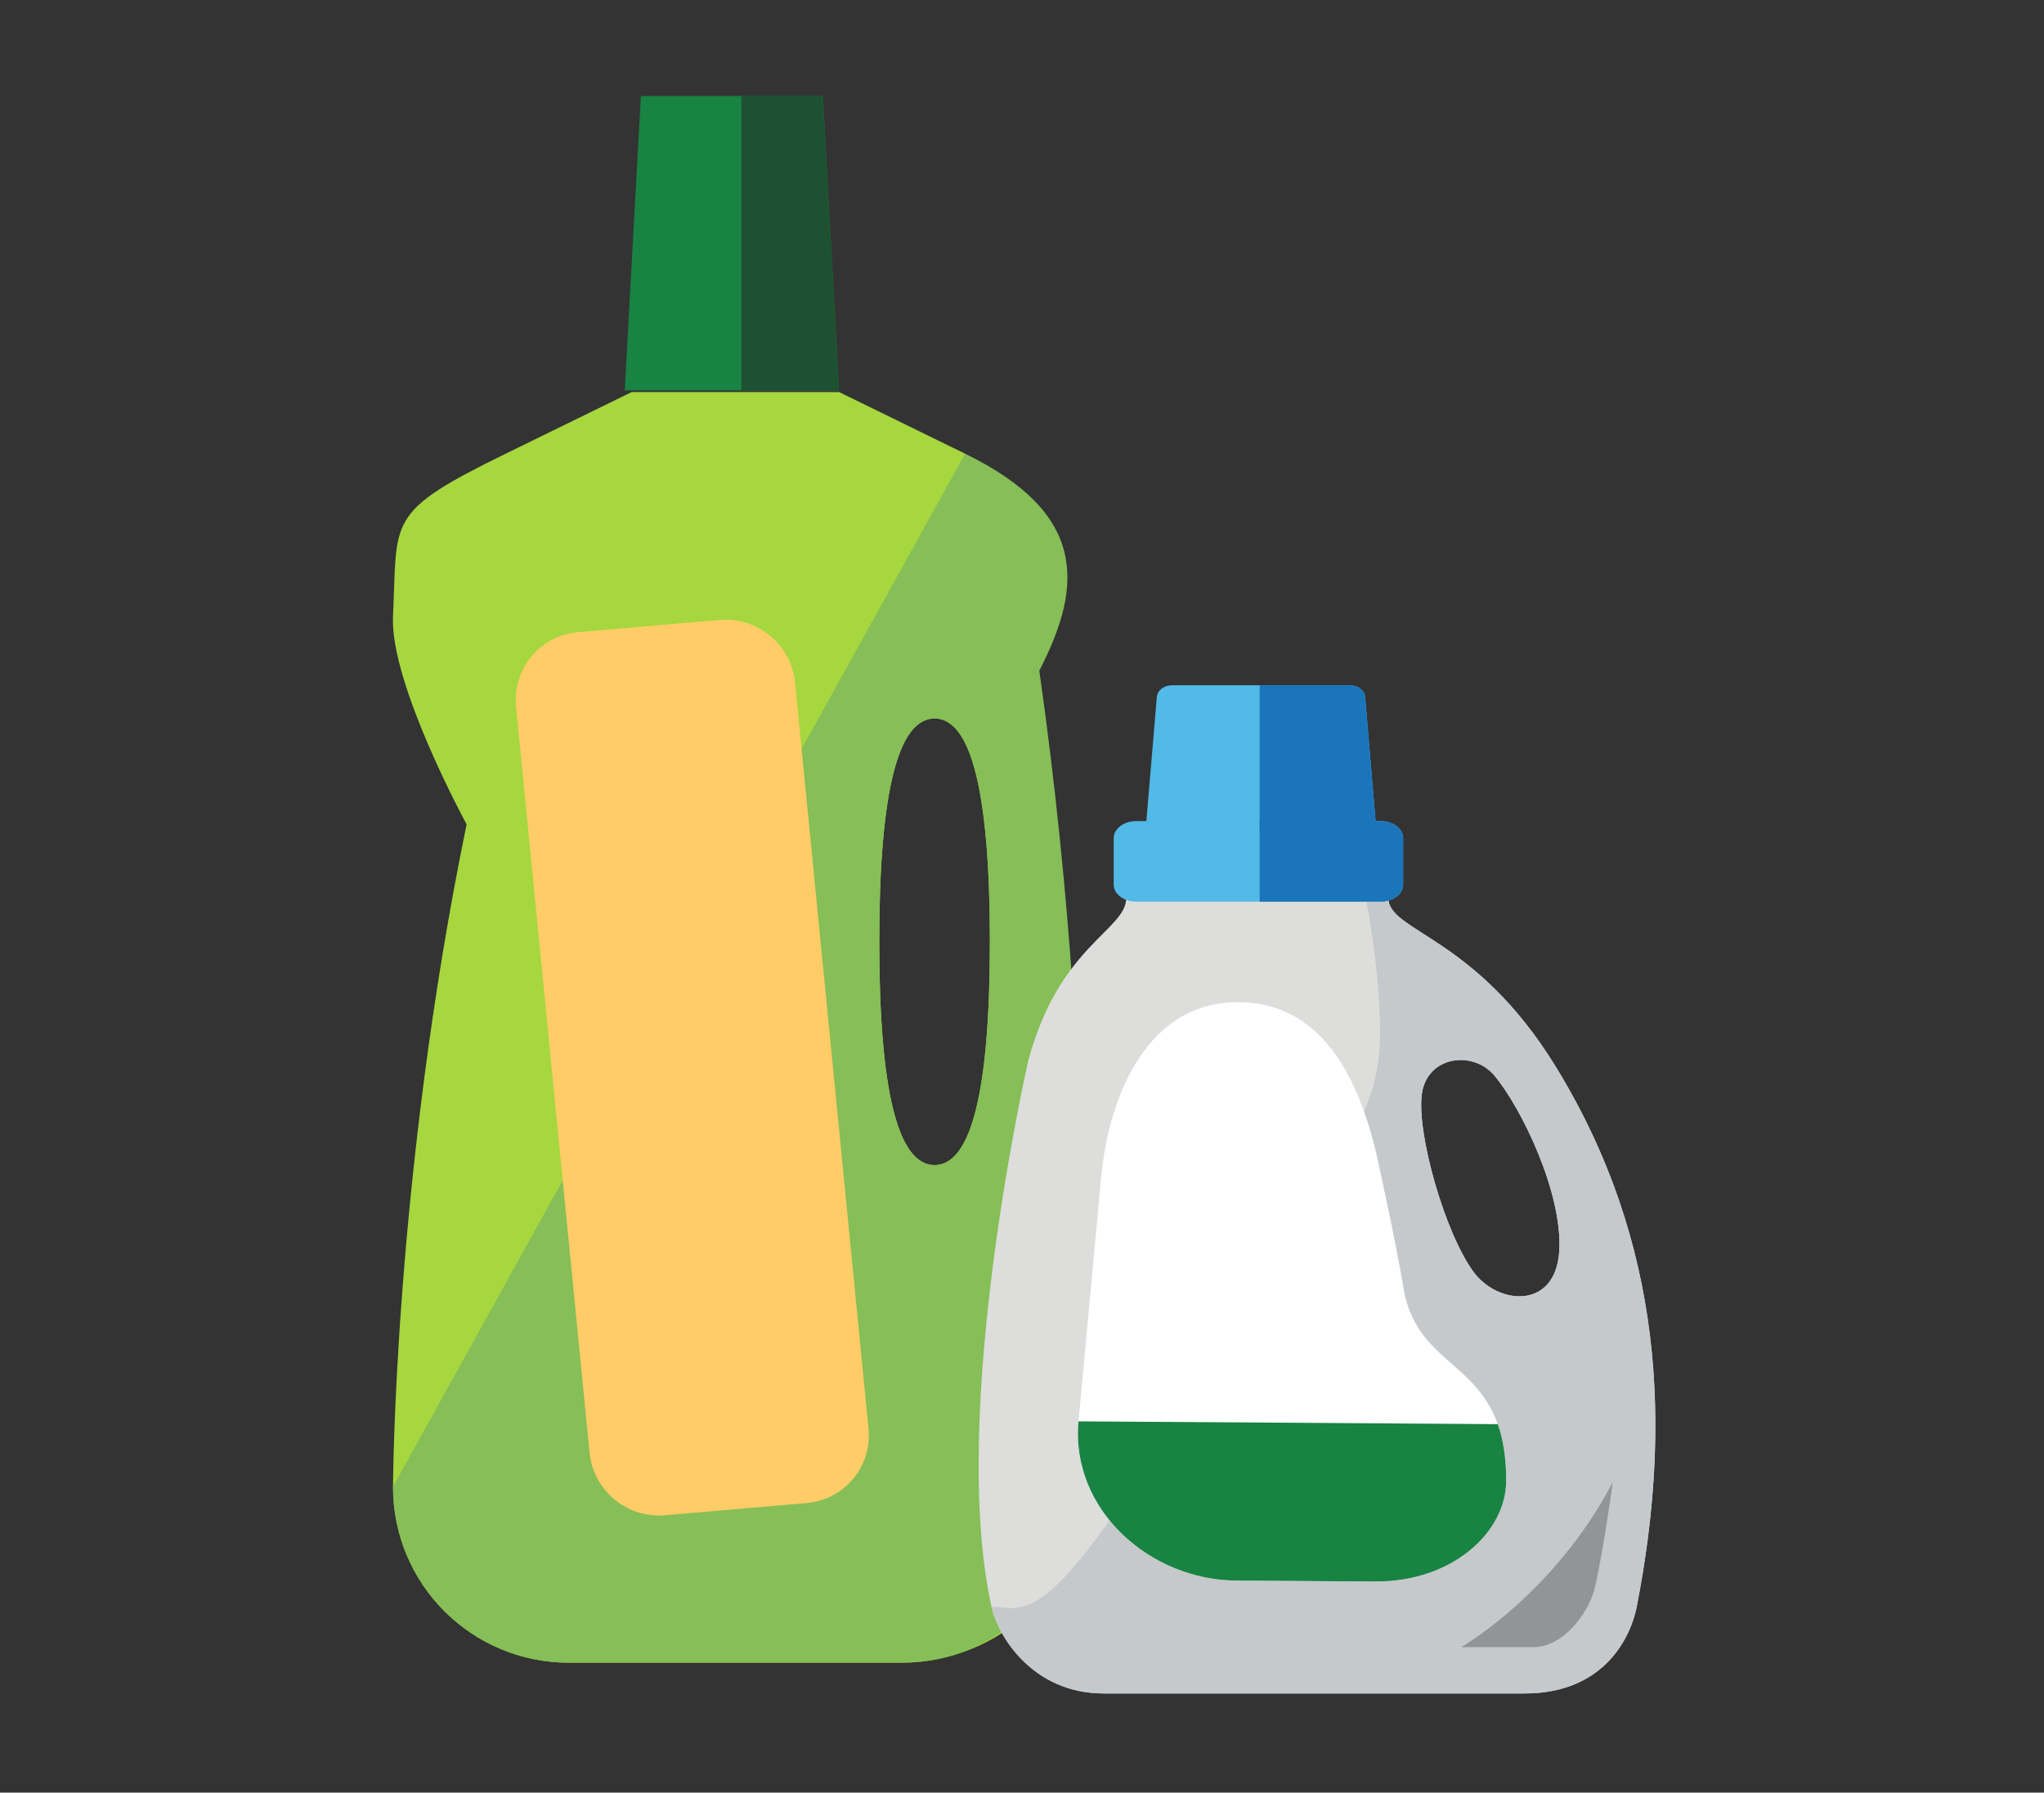
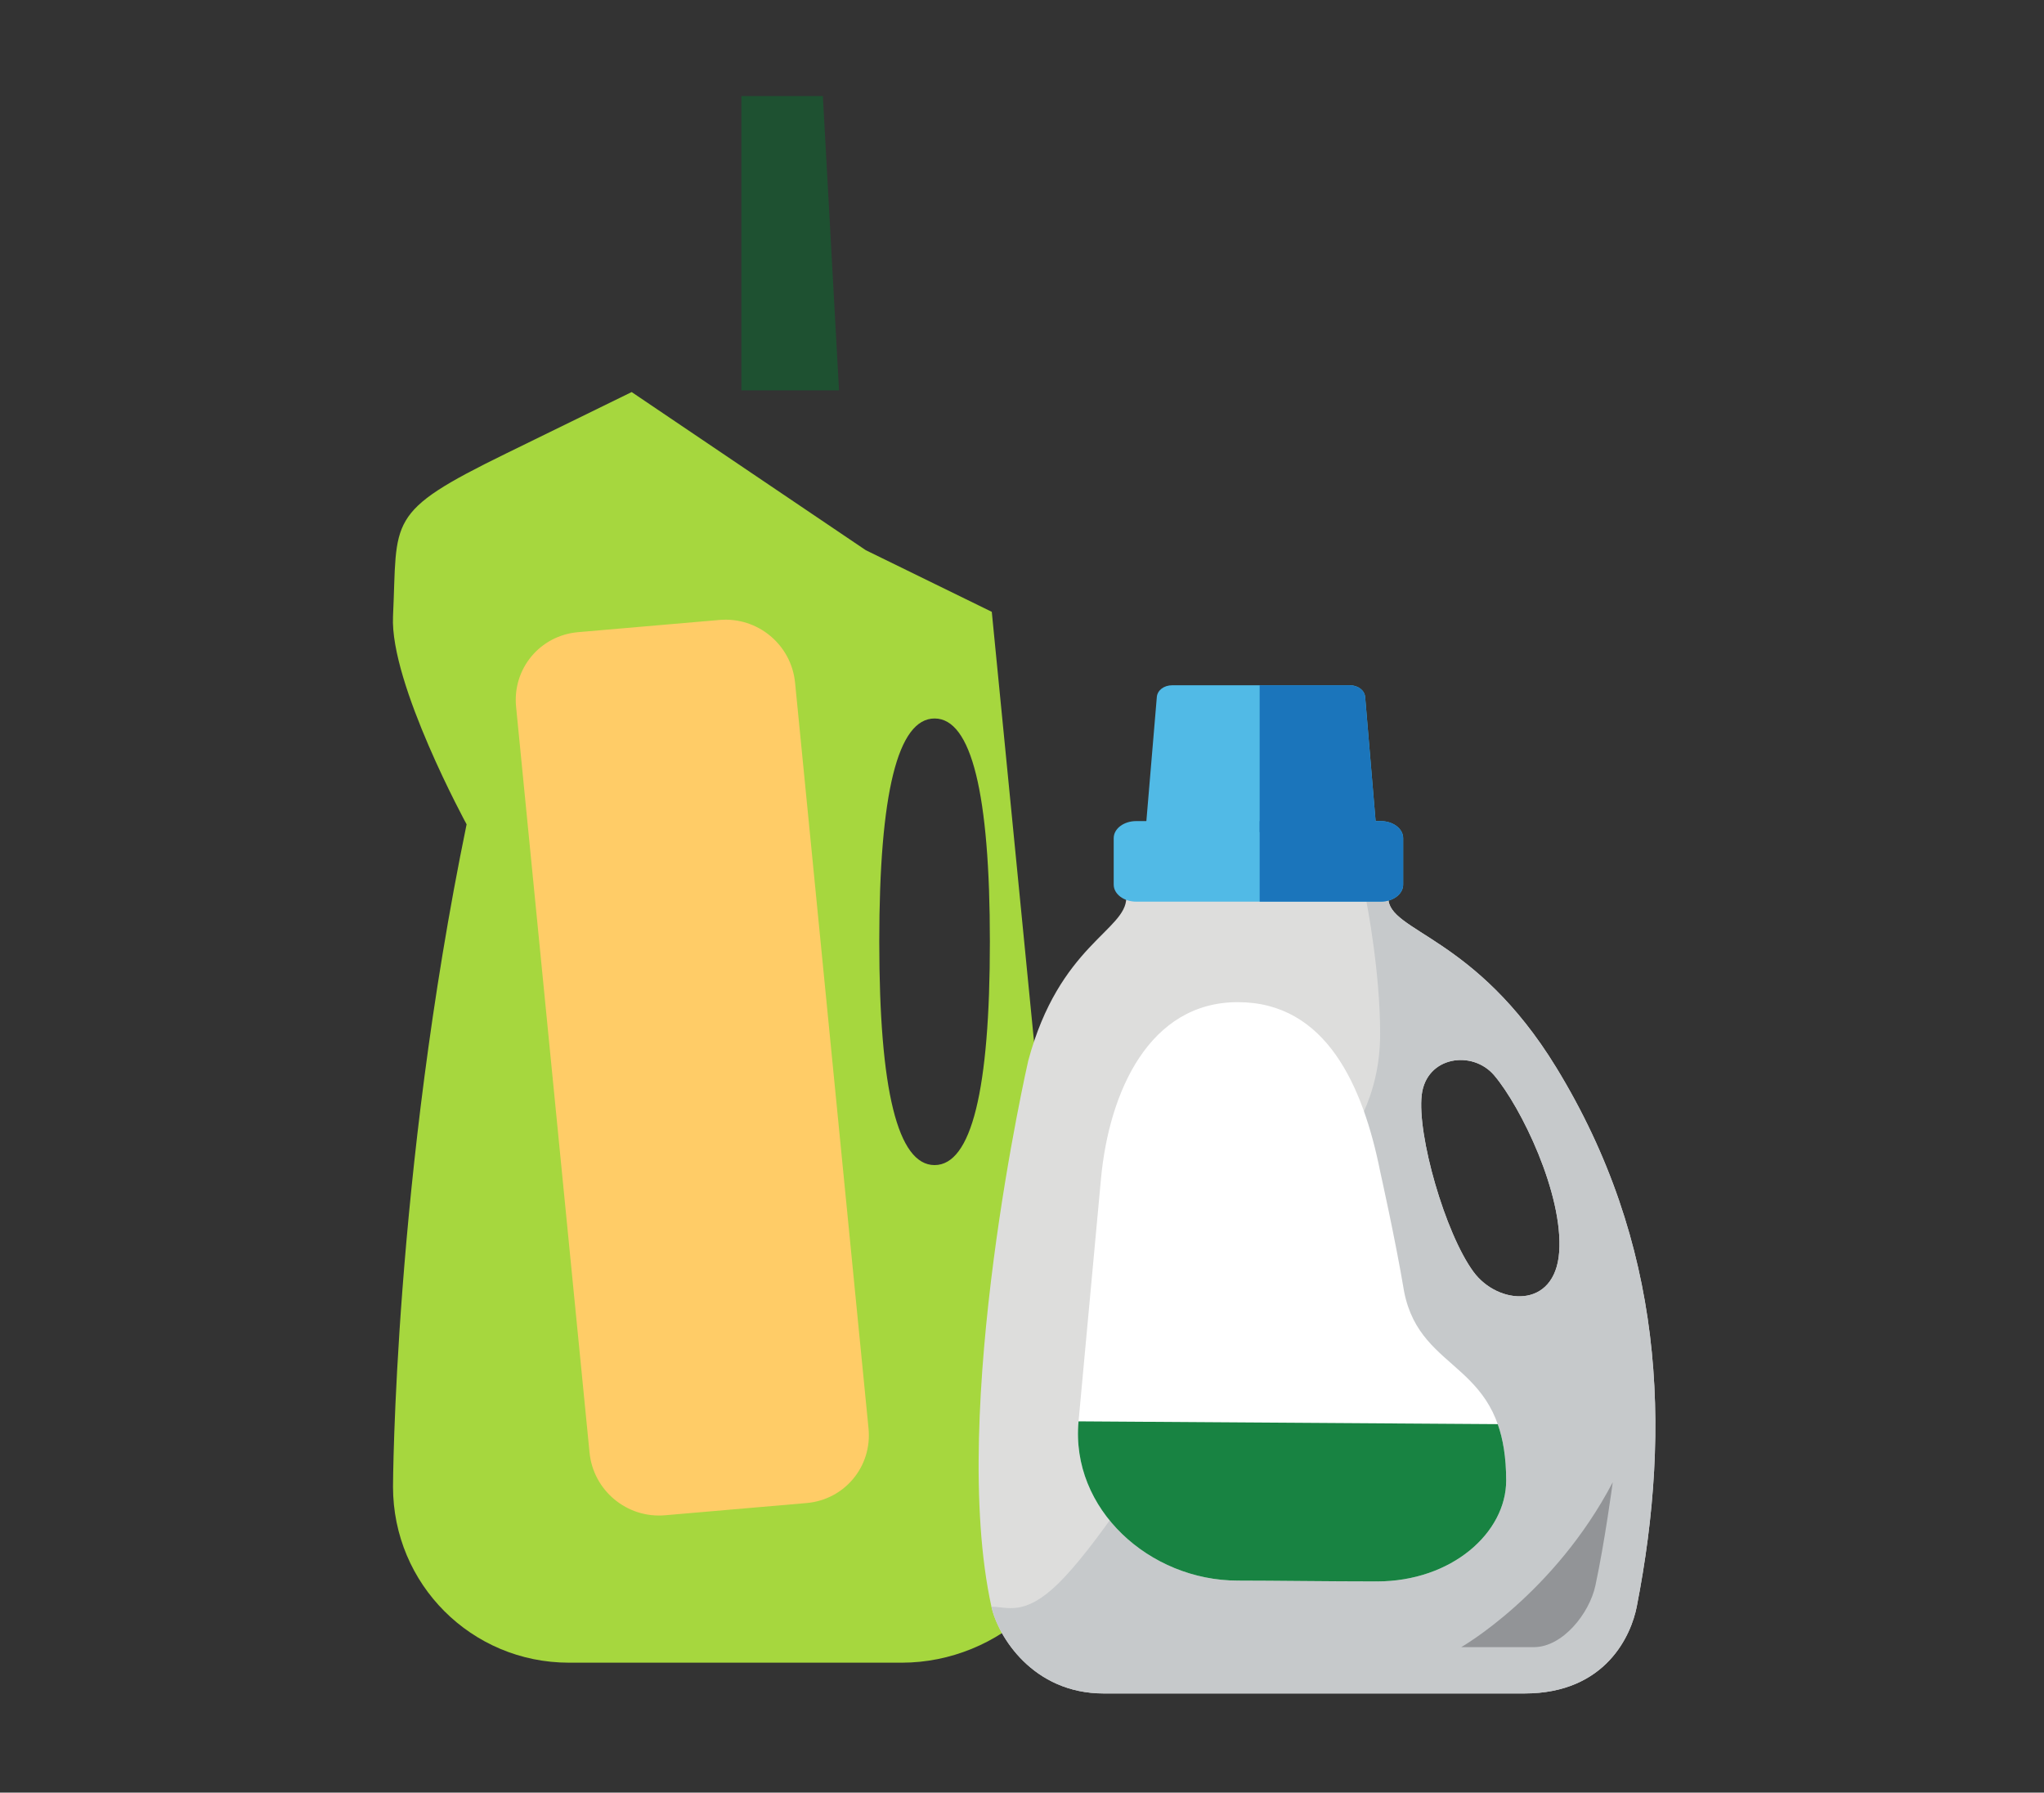
<svg xmlns="http://www.w3.org/2000/svg" version="1.1" id="svg8809" viewBox="0 0 187 164">
  <rect x="0" y="0" width="187" height="164" fill="#333333" stroke="none" />
  <defs id="defs8811">
    <clipPath id="clipPath9817" clipPathUnits="userSpaceOnUse">
      <ellipse transform="matrix(0,1,1,0,0,0)" cy="345.247" cx="-525.889" id="ellipse9819" style="color:#000000;clip-rule:nonzero;display:inline;overflow:visible;visibility:visible;opacity:1;isolation:auto;mix-blend-mode:normal;color-interpolation:sRGB;color-interpolation-filters:linearRGB;solid-color:#000000;solid-opacity:1;fill:#ffffff;fill-opacity:1;fill-rule:nonzero;stroke:none;stroke-width:2;stroke-linecap:round;stroke-linejoin:miter;stroke-miterlimit:4;stroke-dasharray:none;stroke-dashoffset:0;stroke-opacity:1;marker:none;color-rendering:auto;image-rendering:auto;shape-rendering:auto;text-rendering:auto;enable-background:accumulate" rx="12.762" ry="13.088" />
    </clipPath>
    <clipPath id="clipPath9708" clipPathUnits="userSpaceOnUse">
      <path id="path9710" d="m -2327.51,929.574 c 2.593,7.134 0.14,15.055 -6.972,19.905 -5.126,3.496 -11.167,5.977 -17.319,5.026 l 0.647,-8.688 8.23,-22.472 c 2.434,-5.498 11.12,-0.5 11.12,-0.5 2,2.061 3.429,4.351 4.293,6.729 z" style="color:#000000;clip-rule:nonzero;display:inline;overflow:visible;visibility:visible;opacity:1;isolation:auto;mix-blend-mode:normal;color-interpolation:sRGB;color-interpolation-filters:linearRGB;solid-color:#000000;solid-opacity:1;fill:#ffffff;fill-opacity:1;fill-rule:nonzero;stroke:none;stroke-width:2;stroke-linecap:round;stroke-linejoin:miter;stroke-miterlimit:4;stroke-dasharray:none;stroke-dashoffset:0;stroke-opacity:1;marker:none;color-rendering:auto;image-rendering:auto;shape-rendering:auto;text-rendering:auto;enable-background:accumulate" />
    </clipPath>
    <clipPath id="clipPath9618" clipPathUnits="userSpaceOnUse">
-       <ellipse cy="626.371" cx="33.025" id="ellipse9620" style="color:#000000;clip-rule:nonzero;display:inline;overflow:visible;visibility:visible;opacity:1;isolation:auto;mix-blend-mode:normal;color-interpolation:sRGB;color-interpolation-filters:linearRGB;solid-color:#000000;solid-opacity:1;fill:#ffffff;fill-opacity:1;fill-rule:nonzero;stroke:none;stroke-width:2;stroke-linecap:round;stroke-linejoin:miter;stroke-miterlimit:4;stroke-dasharray:none;stroke-dashoffset:0;stroke-opacity:1;marker:none;color-rendering:auto;image-rendering:auto;shape-rendering:auto;text-rendering:auto;enable-background:accumulate" rx="13.23" ry="14.171" transform="matrix(-0.725,-0.689,0.59,-0.807,0,0)" />
-     </clipPath>
+       </clipPath>
    <clipPath id="clipPath9708-2" clipPathUnits="userSpaceOnUse">
      <path id="path9710-2" d="m -2327.51,929.574 c 2.593,7.134 0.14,15.055 -6.972,19.905 -5.126,3.496 -11.167,5.977 -17.319,5.026 l 0.647,-8.688 8.23,-22.472 c 2.434,-5.498 11.12,-0.5 11.12,-0.5 2,2.061 3.429,4.351 4.293,6.729 z" style="color:#000000;clip-rule:nonzero;display:inline;overflow:visible;visibility:visible;opacity:1;isolation:auto;mix-blend-mode:normal;color-interpolation:sRGB;color-interpolation-filters:linearRGB;solid-color:#000000;solid-opacity:1;fill:#ffffff;fill-opacity:1;fill-rule:nonzero;stroke:none;stroke-width:2;stroke-linecap:round;stroke-linejoin:miter;stroke-miterlimit:4;stroke-dasharray:none;stroke-dashoffset:0;stroke-opacity:1;marker:none;color-rendering:auto;image-rendering:auto;shape-rendering:auto;text-rendering:auto;enable-background:accumulate" />
    </clipPath>
  </defs>
  <g transform="matrix(0.828,1.4394581e-8,-1.4394581e-8,0.828,-900.234,-423.572)" id="g10540">
    <g id="g10531">
      <g transform="matrix(0.893,0,0,0.893,124.639,60.895)" id="g10520">
-         <path style="color:#000000;clip-rule:nonzero;display:inline;overflow:visible;visibility:visible;opacity:1;isolation:auto;mix-blend-mode:normal;color-interpolation:sRGB;color-interpolation-filters:linearRGB;solid-color:#000000;solid-opacity:1;fill:#188342;fill-opacity:1;fill-rule:nonzero;stroke:none;stroke-width:2;stroke-linecap:round;stroke-linejoin:miter;stroke-miterlimit:4;stroke-dasharray:none;stroke-dashoffset:0;stroke-opacity:1;marker:none;color-rendering:auto;image-rendering:auto;shape-rendering:auto;text-rendering:auto;enable-background:accumulate" d="m 1157.236,516.547 22.517,0 2,36.421 -26.517,0 z" id="rect10505" />
        <path id="path10514" d="m 1169.671,516.547 10.082,0 2,36.421 -12.082,0 z" style="color:#000000;clip-rule:nonzero;display:inline;overflow:visible;visibility:visible;opacity:1;isolation:auto;mix-blend-mode:normal;color-interpolation:sRGB;color-interpolation-filters:linearRGB;solid-color:#000000;solid-opacity:1;fill:#1e5131;fill-opacity:1;fill-rule:nonzero;stroke:none;stroke-width:2;stroke-linecap:round;stroke-linejoin:miter;stroke-miterlimit:4;stroke-dasharray:none;stroke-dashoffset:0;stroke-opacity:1;marker:none;color-rendering:auto;image-rendering:auto;shape-rendering:auto;text-rendering:auto;enable-background:accumulate" />
      </g>
      <g id="g10524">
-         <path style="color:#000000;clip-rule:nonzero;display:inline;overflow:visible;visibility:visible;opacity:1;isolation:auto;mix-blend-mode:normal;color-interpolation:sRGB;color-interpolation-filters:linearRGB;solid-color:#000000;solid-opacity:1;fill:#a6d73e;fill-opacity:1;fill-rule:nonzero;stroke:none;stroke-width:2;stroke-linecap:round;stroke-linejoin:miter;stroke-miterlimit:4;stroke-dasharray:none;stroke-dashoffset:0;stroke-opacity:1;marker:none;color-rendering:auto;image-rendering:auto;shape-rendering:auto;text-rendering:auto;enable-background:accumulate" d="m 1157.033,1628.502 -13.924,6.811 c -13.361,6.537 -11.933,7.21 -12.445,17.971 -0.354,7.425 8.131,22.98 8.131,22.98 -8.026,38.985 -8.131,73.186 -8.131,73.186 0,10.773 8.673,19.445 19.445,19.445 l 36.77,0 c 10.773,0 20.499,-8.724 19.445,-19.445 l -9.5,-96.666 c -1.054,-10.721 -2.945,-17.471 -2.945,-17.471 l -13.924,-6.811 z m 33.471,36.067 c 4.065,0 6.11,8.264 6.109,24.673 10e-5,16.409 -2.045,24.668 -6.109,24.673 -4.066,0 -6.112,-8.259 -6.112,-24.673 -2e-4,-16.414 2.046,-24.674 6.112,-24.673 z" transform="translate(-6.1035156e-5,-1073.622)" id="rect10502" />
-         <path id="path10518" transform="translate(-6.1035156e-5,-1073.622)" d="m 1130.664,1749.449 c 0,10.773 8.673,19.445 19.445,19.445 l 36.77,0 c 10.773,0 19.445,-8.672 19.445,-19.445 0,0 3,-39.166 -4.25,-90.166 4.949,-9.569 5.166,-17.434 -8.195,-23.971 z m 59.84,-84.88 c 4.065,0 6.11,8.264 6.109,24.673 10e-5,16.409 -2.045,24.668 -6.109,24.673 -4.066,0 -6.112,-8.259 -6.112,-24.673 -2e-4,-16.414 2.046,-24.674 6.112,-24.673 z" style="color:#000000;clip-rule:nonzero;display:inline;overflow:visible;visibility:visible;opacity:1;isolation:auto;mix-blend-mode:normal;color-interpolation:sRGB;color-interpolation-filters:linearRGB;solid-color:#000000;solid-opacity:1;fill:#86be57;fill-opacity:1;fill-rule:nonzero;stroke:none;stroke-width:2;stroke-linecap:round;stroke-linejoin:miter;stroke-miterlimit:4;stroke-dasharray:none;stroke-dashoffset:0;stroke-opacity:1;marker:none;color-rendering:auto;image-rendering:auto;shape-rendering:auto;text-rendering:auto;enable-background:accumulate" />
+         <path style="color:#000000;clip-rule:nonzero;display:inline;overflow:visible;visibility:visible;opacity:1;isolation:auto;mix-blend-mode:normal;color-interpolation:sRGB;color-interpolation-filters:linearRGB;solid-color:#000000;solid-opacity:1;fill:#a6d73e;fill-opacity:1;fill-rule:nonzero;stroke:none;stroke-width:2;stroke-linecap:round;stroke-linejoin:miter;stroke-miterlimit:4;stroke-dasharray:none;stroke-dashoffset:0;stroke-opacity:1;marker:none;color-rendering:auto;image-rendering:auto;shape-rendering:auto;text-rendering:auto;enable-background:accumulate" d="m 1157.033,1628.502 -13.924,6.811 c -13.361,6.537 -11.933,7.21 -12.445,17.971 -0.354,7.425 8.131,22.98 8.131,22.98 -8.026,38.985 -8.131,73.186 -8.131,73.186 0,10.773 8.673,19.445 19.445,19.445 l 36.77,0 c 10.773,0 20.499,-8.724 19.445,-19.445 l -9.5,-96.666 l -13.924,-6.811 z m 33.471,36.067 c 4.065,0 6.11,8.264 6.109,24.673 10e-5,16.409 -2.045,24.668 -6.109,24.673 -4.066,0 -6.112,-8.259 -6.112,-24.673 -2e-4,-16.414 2.046,-24.674 6.112,-24.673 z" transform="translate(-6.1035156e-5,-1073.622)" id="rect10502" />
      </g>
      <path id="rect10528" d="m 1088.979,678.454 15.696,0 c 4.226,0 7.627,3.402 7.627,7.627 l 0,82.811 c 0,4.226 -3.402,7.627 -7.627,7.627 l -15.696,0 c -4.226,0 -7.627,-3.402 -7.627,-7.627 l 0,-82.811 c 0,-4.226 3.402,-7.627 7.627,-7.627 z" style="color:#000000;clip-rule:nonzero;display:inline;overflow:visible;visibility:visible;opacity:1;isolation:auto;mix-blend-mode:normal;color-interpolation:sRGB;color-interpolation-filters:linearRGB;solid-color:#000000;solid-opacity:1;fill:#ffcc67;fill-opacity:1;fill-rule:nonzero;stroke:none;stroke-width:2;stroke-linecap:round;stroke-linejoin:miter;stroke-miterlimit:4;stroke-dasharray:none;stroke-dashoffset:0;stroke-opacity:1;marker:none;color-rendering:auto;image-rendering:auto;shape-rendering:auto;text-rendering:auto;enable-background:accumulate" transform="matrix(0.996,-0.086,0.098,0.995,0,0)" />
    </g>
    <g id="g6442" transform="matrix(0.422,0,0,0.422,917.647,1126.405)" style="fill:#010101;fill-opacity:1">
      <g id="g10488">
        <g id="g10477">
          <path id="rect6418" d="m 696.768,-1221.902 c 0,8.513 -17.56,12.394 -25.668,42.653 0,0 -20.954,91.478 -9.636,142.953 1.706,7.757 10.854,22.713 29.379,22.713 l 110.2,0 c 21.438,0 27.965,-15.463 29.379,-22.713 9.222,-47.298 7.013,-95.24 -21.069,-141.174 -21.204,-34.684 -43.977,-35.433 -43.977,-44.432 z m 96.342,46.489 c 7.045,8.316 18.083,31.044 17.011,46.224 -1.073,15.194 -16.064,13.899 -22.443,5.212 -7.46,-10.158 -14.784,-35.851 -13.556,-46.296 1.196,-10.179 13.3,-11.854 18.988,-5.14 z" style="color:#000000;clip-rule:nonzero;display:inline;overflow:visible;visibility:visible;opacity:1;isolation:auto;mix-blend-mode:normal;color-interpolation:sRGB;color-interpolation-filters:linearRGB;solid-color:#000000;solid-opacity:1;fill:#dddddc;fill-opacity:1;fill-rule:nonzero;stroke:none;stroke-width:4;stroke-linecap:butt;stroke-linejoin:miter;stroke-miterlimit:4;stroke-dasharray:none;stroke-dashoffset:0;stroke-opacity:1;marker:none;color-rendering:auto;image-rendering:auto;shape-rendering:auto;text-rendering:auto;enable-background:accumulate" />
          <path style="color:#000000;clip-rule:nonzero;display:inline;overflow:visible;visibility:visible;opacity:1;isolation:auto;mix-blend-mode:normal;color-interpolation:sRGB;color-interpolation-filters:linearRGB;solid-color:#000000;solid-opacity:1;fill:#c6c9cb;fill-opacity:1;fill-rule:nonzero;stroke:none;stroke-width:4;stroke-linecap:butt;stroke-linejoin:miter;stroke-miterlimit:4;stroke-dasharray:none;stroke-dashoffset:0;stroke-opacity:1;marker:none;color-rendering:auto;image-rendering:auto;shape-rendering:auto;text-rendering:auto;enable-background:accumulate" d="m 661.464,-1036.295 c 1.706,7.757 10.854,22.713 29.379,22.713 l 110.2,0 c 21.438,0 27.965,-15.463 29.379,-22.713 9.222,-47.298 7.013,-95.24 -21.069,-141.174 -21.204,-34.684 -43.977,-35.433 -43.977,-44.432 l -5.727,0.967 c 0,0 3.591,18.146 3.591,34.553 0,17.043 -7.643,26.873 -11.845,33.383 -15.711,24.344 -53.658,92.3 -72.462,110.662 -8.865,8.657 -13.323,6.04 -17.47,6.04 z m 131.646,-139.117 c 7.045,8.316 18.083,31.044 17.011,46.224 -1.073,15.194 -16.064,13.899 -22.443,5.212 -7.46,-10.158 -14.784,-35.851 -13.556,-46.296 1.196,-10.179 13.3,-11.854 18.988,-5.14 z" id="path10475" />
        </g>
        <g style="fill:#51bae6;fill-opacity:1" id="g6430" transform="matrix(1.322,0,0,1,-303.223,109.531)">
          <path id="rect6425" d="m 758.398,-1351.526 48.401,0 c 2.472,0 4.463,1.99 4.463,4.463 l 0,12.171 c 0,2.472 -1.99,4.463 -4.463,4.463 l -48.401,0 c -2.472,0 -4.463,-1.99 -4.463,-4.463 l 0,-12.171 c 0,-2.472 1.99,-4.463 4.463,-4.463 z" style="color:#000000;clip-rule:nonzero;display:inline;overflow:visible;visibility:visible;opacity:1;isolation:auto;mix-blend-mode:normal;color-interpolation:sRGB;color-interpolation-filters:linearRGB;solid-color:#000000;solid-opacity:1;fill:#51bae6;fill-opacity:1;fill-rule:nonzero;stroke:none;stroke-width:4;stroke-linecap:butt;stroke-linejoin:miter;stroke-miterlimit:4;stroke-dasharray:none;stroke-dashoffset:0;stroke-opacity:1;marker:none;color-rendering:auto;image-rendering:auto;shape-rendering:auto;text-rendering:auto;enable-background:accumulate" />
          <path id="rect6427" d="m 765.542,-1387.091 35.124,0 c 1.699,0 2.959,1.359 3.068,3.067 l 2.256,35.39 -45.771,0 2.256,-35.39 c 0.109,-1.708 1.368,-3.067 3.068,-3.067 z" style="color:#000000;clip-rule:nonzero;display:inline;overflow:visible;visibility:visible;opacity:1;isolation:auto;mix-blend-mode:normal;color-interpolation:sRGB;color-interpolation-filters:linearRGB;solid-color:#000000;solid-opacity:1;fill:#51bae6;fill-opacity:1;fill-rule:nonzero;stroke:none;stroke-width:4;stroke-linecap:butt;stroke-linejoin:miter;stroke-miterlimit:4;stroke-dasharray:none;stroke-dashoffset:0;stroke-opacity:1;marker:none;color-rendering:auto;image-rendering:auto;shape-rendering:auto;text-rendering:auto;enable-background:accumulate" />
        </g>
        <g transform="matrix(1.322,0,0,1,-303.223,109.531)" id="g10467" style="fill:#1b75bb;fill-opacity:1">
          <path id="rect10469" d="m 782.842,-1351.526 23.957,0 c 2.472,0 4.463,1.99 4.463,4.463 l 0,12.171 c 0,2.472 -1.99,4.463 -4.463,4.463 l -23.957,0 z" style="color:#000000;clip-rule:nonzero;display:inline;overflow:visible;visibility:visible;opacity:1;isolation:auto;mix-blend-mode:normal;color-interpolation:sRGB;color-interpolation-filters:linearRGB;solid-color:#000000;solid-opacity:1;fill:#1b75bb;fill-opacity:1;fill-rule:nonzero;stroke:none;stroke-width:4;stroke-linecap:butt;stroke-linejoin:miter;stroke-miterlimit:4;stroke-dasharray:none;stroke-dashoffset:0;stroke-opacity:1;marker:none;color-rendering:auto;image-rendering:auto;shape-rendering:auto;text-rendering:auto;enable-background:accumulate" />
          <path style="color:#000000;clip-rule:nonzero;display:inline;overflow:visible;visibility:visible;opacity:1;isolation:auto;mix-blend-mode:normal;color-interpolation:sRGB;color-interpolation-filters:linearRGB;solid-color:#000000;solid-opacity:1;fill:#1b75bb;fill-opacity:1;fill-rule:nonzero;stroke:none;stroke-width:4;stroke-linecap:butt;stroke-linejoin:miter;stroke-miterlimit:4;stroke-dasharray:none;stroke-dashoffset:0;stroke-opacity:1;marker:none;color-rendering:auto;image-rendering:auto;shape-rendering:auto;text-rendering:auto;enable-background:accumulate" d="m 782.839,-1387.091 17.827,0 c 1.699,0 2.959,1.359 3.068,3.067 l 2.256,35.39 -23.15,0 z" id="path10471" />
        </g>
        <path id="rect10481" d="m 725.968,-1194.586 c 23.1,0 32.804,21.865 37.317,44.52 0,0 3.958,17.65 6.244,31.343 4.405,22.112 26.709,17.717 26.709,49.392 0,13.643 -14.226,26.418 -33.848,26.418 -12.827,0 -26.965,-0.215 -36.422,-0.215 -23.1,0 -43.824,-18.695 -41.697,-41.697 l 5.869,-63.452 c 2.127,-23.002 12.728,-46.308 35.828,-46.308 z" style="color:#000000;clip-rule:nonzero;display:inline;overflow:visible;visibility:visible;opacity:1;isolation:auto;mix-blend-mode:normal;color-interpolation:sRGB;color-interpolation-filters:linearRGB;solid-color:#000000;solid-opacity:1;fill:#ffffff;fill-opacity:1;fill-rule:nonzero;stroke:none;stroke-width:4.743;stroke-linecap:round;stroke-linejoin:miter;stroke-miterlimit:4;stroke-dasharray:none;stroke-dashoffset:0;stroke-opacity:1;marker:none;color-rendering:auto;image-rendering:auto;shape-rendering:auto;text-rendering:auto;enable-background:accumulate" />
        <path style="color:#000000;clip-rule:nonzero;display:inline;overflow:visible;visibility:visible;opacity:1;isolation:auto;mix-blend-mode:normal;color-interpolation:sRGB;color-interpolation-filters:linearRGB;solid-color:#000000;solid-opacity:1;fill:#188342;fill-opacity:1;fill-rule:nonzero;stroke:none;stroke-width:4.743;stroke-linecap:round;stroke-linejoin:miter;stroke-miterlimit:4;stroke-dasharray:none;stroke-dashoffset:0;stroke-opacity:1;marker:none;color-rendering:auto;image-rendering:auto;shape-rendering:auto;text-rendering:auto;enable-background:accumulate" d="m 794.033,-1084.097 c 1.374,3.877 2.205,8.648 2.205,14.764 0,13.643 -14.226,26.418 -33.848,26.418 -12.827,0 -26.965,-0.215 -36.422,-0.215 -23.1,0 -43.824,-18.695 -41.697,-41.697 z" id="path10484" />
        <path id="path10486" d="m 824.14,-1068.883 c 0,0 -2.086,15.668 -4.545,27.068 -1.564,7.249 -8.534,16.109 -16.133,16.109 l -18.998,0 c 0,0 24.306,-13.868 39.676,-43.176 z" style="fill:#929497;fill-opacity:1;fill-rule:evenodd;stroke:none;stroke-width:2.371px;stroke-linecap:butt;stroke-linejoin:miter;stroke-opacity:1" />
      </g>
    </g>
  </g>
</svg>